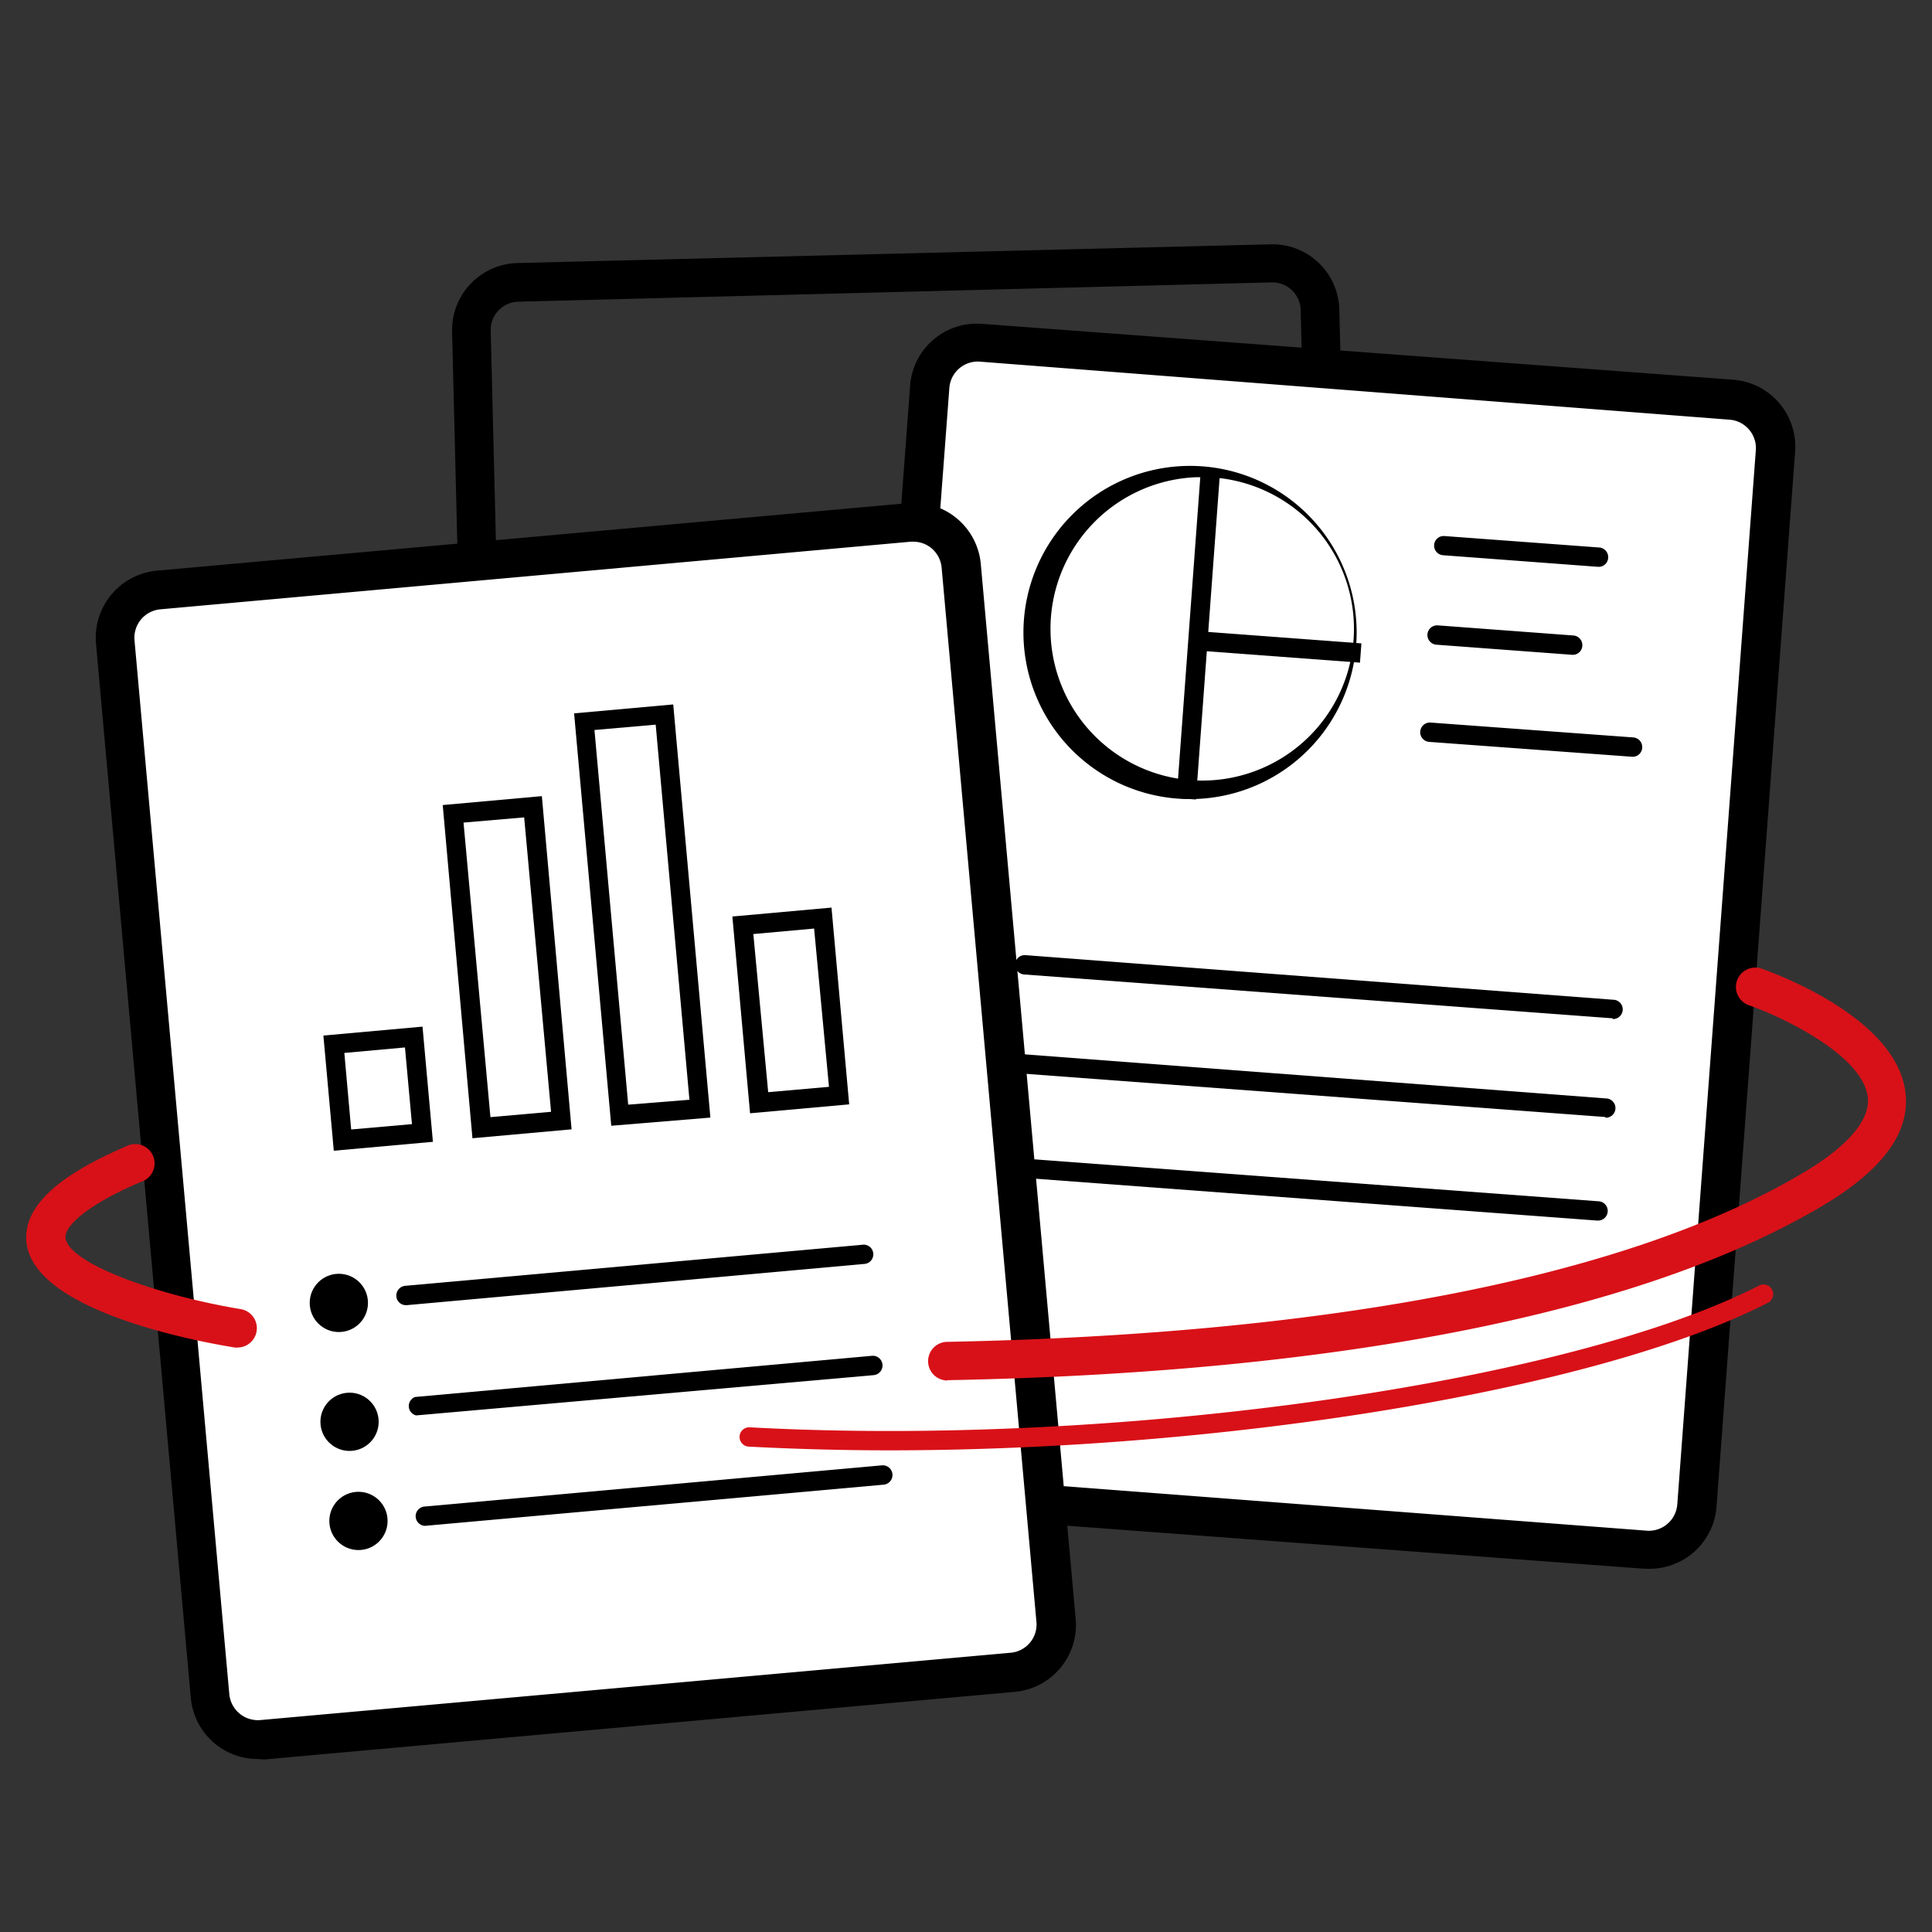
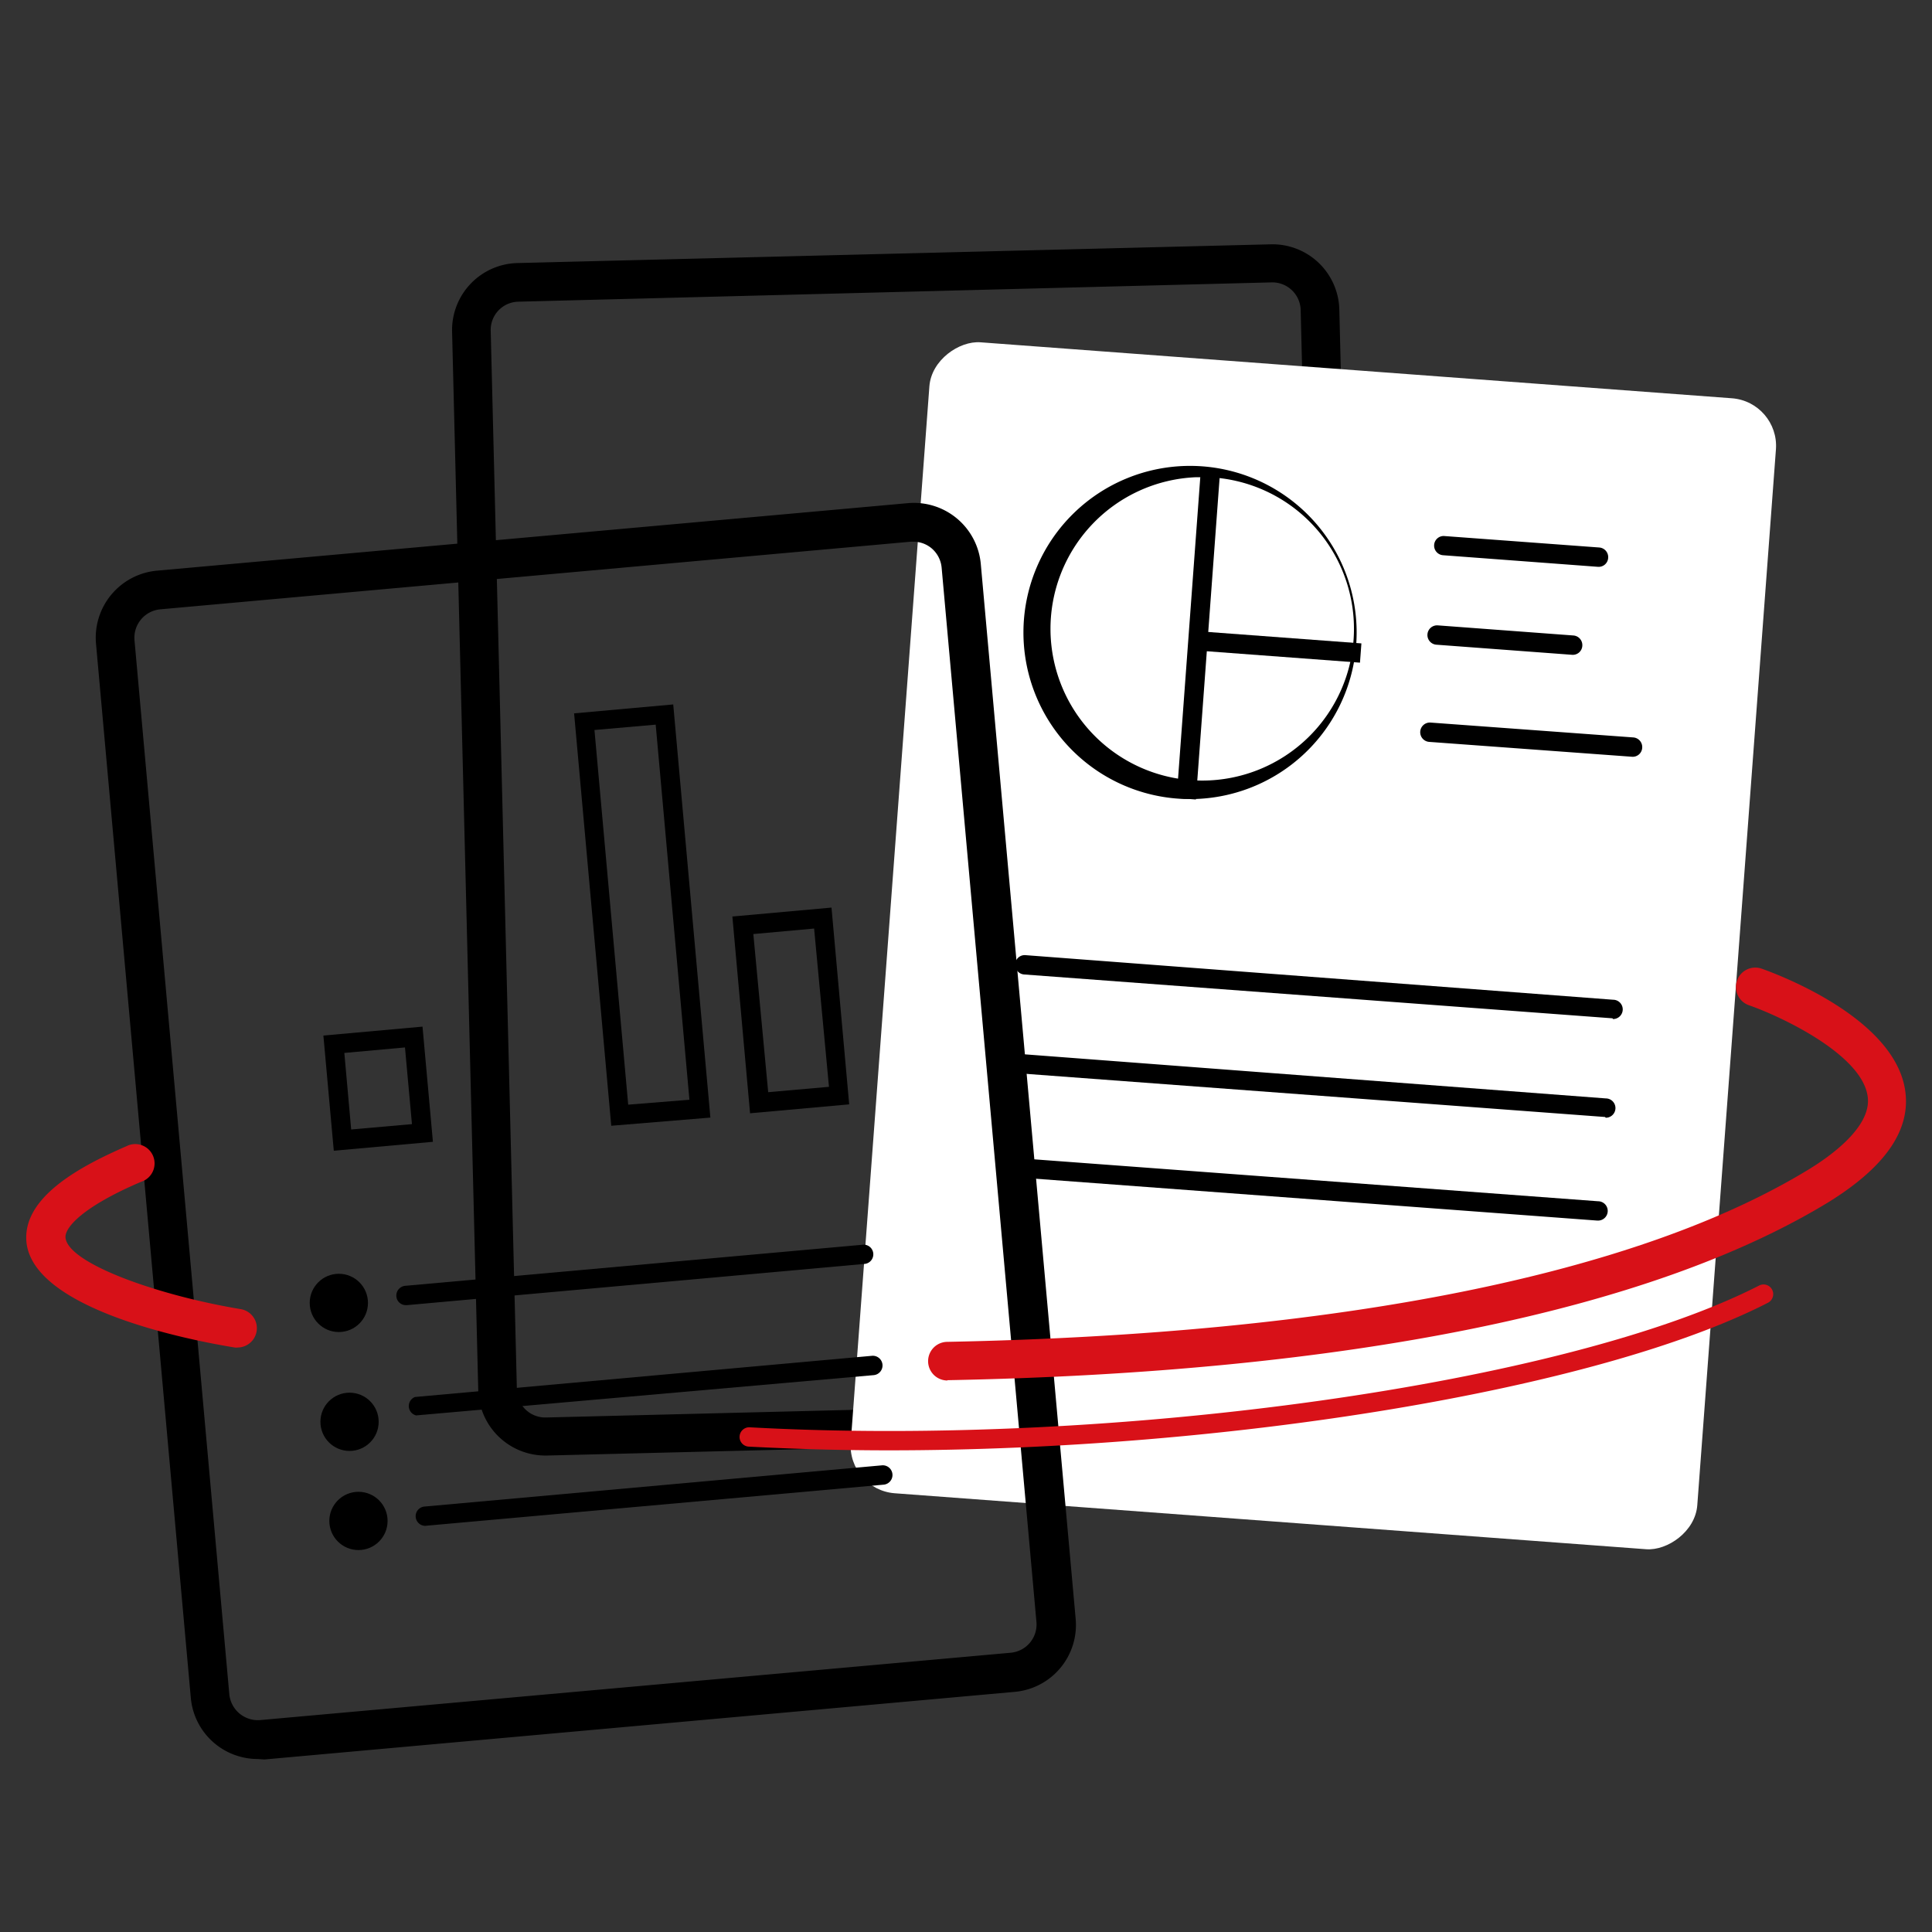
<svg xmlns="http://www.w3.org/2000/svg" viewBox="0 0 130 130">
  <rect x="0" y="0" width="130" height="130" fill="#333333" stroke="none" />
  <defs>
    <style>.cls-1{fill:#fff;}.cls-2{fill:#d81118;}.cls-3{fill:none;}</style>
  </defs>
  <g id="Calque_2" data-name="Calque 2">
    <g id="Calque_1-2" data-name="Calque 1">
      <path d="M36.69,97.94a4.52,4.52,0,0,1-4.51-4.41L30.42,22.32a4.51,4.51,0,0,1,4.4-4.62L85.5,16.44a4.5,4.5,0,0,1,4.62,4.4l1.76,71.22a4.51,4.51,0,0,1-4.4,4.62L36.8,97.94ZM85.61,19h0L34.88,20.3a1.9,1.9,0,0,0-1.86,2l1.76,71.21a1.91,1.91,0,0,0,1.91,1.87h.05l50.68-1.26a1.9,1.9,0,0,0,1.86-2L87.52,20.91A1.91,1.91,0,0,0,85.61,19Z" />
      <rect class="cls-1" x="49.54" y="35.08" width="77.66" height="57.12" rx="3.21" transform="translate(158.4 -19.76) rotate(94.26)" />
-       <path d="M111,105.56h-.33l-50.56-3.77a4.53,4.53,0,0,1-4.17-4.84l5.3-71a4.5,4.5,0,0,1,4.83-4.16l50.56,3.76a4.52,4.52,0,0,1,4.16,4.84l-5.29,71A4.52,4.52,0,0,1,111,105.56ZM58.54,97.14a1.91,1.91,0,0,0,1.76,2L110.86,103a1.92,1.92,0,0,0,2-1.76l5.29-71a1.92,1.92,0,0,0-1.77-2L65.88,24.33a1.92,1.92,0,0,0-2,1.77Z" />
      <path d="M107.52,38.14h0l-10.42-.78a.65.65,0,0,1-.6-.69.64.64,0,0,1,.7-.6l10.41.77a.65.65,0,0,1,.6.7A.64.64,0,0,1,107.52,38.14Z" />
      <path d="M109.81,50.92h0l-13.64-1a.65.65,0,0,1,.09-1.3l13.64,1a.65.65,0,0,1,.6.7A.64.64,0,0,1,109.81,50.92Z" />
      <path d="M108.5,68.52h0L68.91,65.57a.65.65,0,0,1-.6-.7.64.64,0,0,1,.69-.6l39.54,3a.65.65,0,0,1,0,1.3Z" />
      <path d="M108,75.16h0L68.41,72.21a.65.65,0,0,1,.1-1.3l39.54,3a.65.65,0,0,1,0,1.3Z" />
      <path d="M107.48,82.13h0L67.89,79.18a.66.66,0,0,1-.6-.69.64.64,0,0,1,.7-.6l39.54,2.94a.65.65,0,0,1,0,1.3Z" />
      <path d="M105.78,44.06h0l-9.13-.68a.65.65,0,1,1,.1-1.3l9.12.68a.65.65,0,0,1,.6.7A.64.64,0,0,1,105.78,44.06Z" />
      <path d="M80.51,53.76c-.28,0-.57,0-.87,0a11.21,11.21,0,1,1,.87,0Zm0-21.65a10.21,10.21,0,1,0,.77,0C81,32.12,80.74,32.11,80.48,32.11Z" />
      <rect x="69.52" y="42.02" width="22.23" height="1.3" transform="translate(32.15 119.94) rotate(-85.78)" />
      <rect x="85.42" y="38.03" width="1.3" height="11.01" transform="translate(36.26 126.13) rotate(-85.74)" />
-       <rect class="cls-1" x="0.56" y="47.54" width="77.66" height="57.12" rx="3.21" transform="translate(111.66 30.05) rotate(84.86)" />
      <path d="M17.34,118.36a4.52,4.52,0,0,1-4.5-4.11L6.46,43.31a4.53,4.53,0,0,1,4.09-4.91l50.5-4.54A4.52,4.52,0,0,1,66,38l6.38,70.94a4.52,4.52,0,0,1-4.09,4.9l-50.49,4.55ZM61.45,36.45h-.17L10.79,41a1.92,1.92,0,0,0-1.74,2.08L15.43,114a1.93,1.93,0,0,0,2.08,1.74L68,111.21a1.91,1.91,0,0,0,1.74-2.07L63.36,38.19a1.94,1.94,0,0,0-.68-1.3A1.91,1.91,0,0,0,61.45,36.45Z" />
      <path d="M27.32,87.82a.64.64,0,0,1-.65-.59.66.66,0,0,1,.59-.71L58,83.76a.65.65,0,1,1,.12,1.29L27.38,87.82Z" />
      <path d="M28,95.24A.65.65,0,0,1,27.93,94l30.74-2.77a.65.65,0,1,1,.12,1.3L28,95.24Z" />
      <path d="M28.65,102.67a.65.65,0,0,1-.06-1.3L59.34,98.6a.65.65,0,0,1,.12,1.3l-30.75,2.76Z" />
      <path d="M22.46,77.43l-.7-7.75,6.67-.6.7,7.75Zm.71-6.58L23.63,76l4.09-.36-.47-5.16Z" />
-       <path d="M31.79,76.59l-2-22.42,6.67-.6,2,22.42Zm-.6-21.24L33,75.17l4.08-.36L35.27,55Z" />
      <path d="M41.13,75.75,38.63,48l6.67-.6,2.5,27.8ZM40,49.12l2.27,25.21L46.39,74,44.12,48.76Z" />
      <path d="M50.47,74.91,49.28,61.67l6.67-.6,1.19,13.24Zm.22-12.06,1,10.64,4.09-.36-1-10.65Z" />
      <circle cx="22.8" cy="87.67" r="1.96" />
      <circle cx="23.52" cy="95.67" r="1.96" />
      <circle cx="24.12" cy="102.34" r="1.96" />
      <path class="cls-2" d="M16,90.67a.75.75,0,0,1-.21,0c-3.14-.51-13.41-2.55-14-7-.38-3.09,3.65-5.21,6.71-6.54a1.3,1.3,0,1,1,1,2.39C5.62,81.17,4.32,82.6,4.41,83.3c.22,1.74,6.28,3.88,11.8,4.79A1.3,1.3,0,0,1,16,90.67Z" />
      <path class="cls-2" d="M63.75,92.89a1.3,1.3,0,0,1,0-2.6c26.38-.52,46.44-4.55,58-11.63,1.9-1.17,4.13-3,3.93-4.81-.31-2.91-6-5.52-8-6.21a1.3,1.3,0,1,1,.86-2.46c.93.33,9.14,3.33,9.68,8.39.28,2.58-1.45,5-5.15,7.3-12,7.33-32.48,11.49-59.32,12Z" />
      <path class="cls-2" d="M59.83,97.59c-3.21,0-6.37-.09-9.45-.25a.65.65,0,0,1,.07-1.3c24.57,1.35,55-2.93,67.92-9.54a.65.65,0,0,1,.59,1.16C107.53,93.53,82.51,97.59,59.83,97.59Z" />
      <rect class="cls-3" width="130" height="130" />
    </g>
  </g>
</svg>